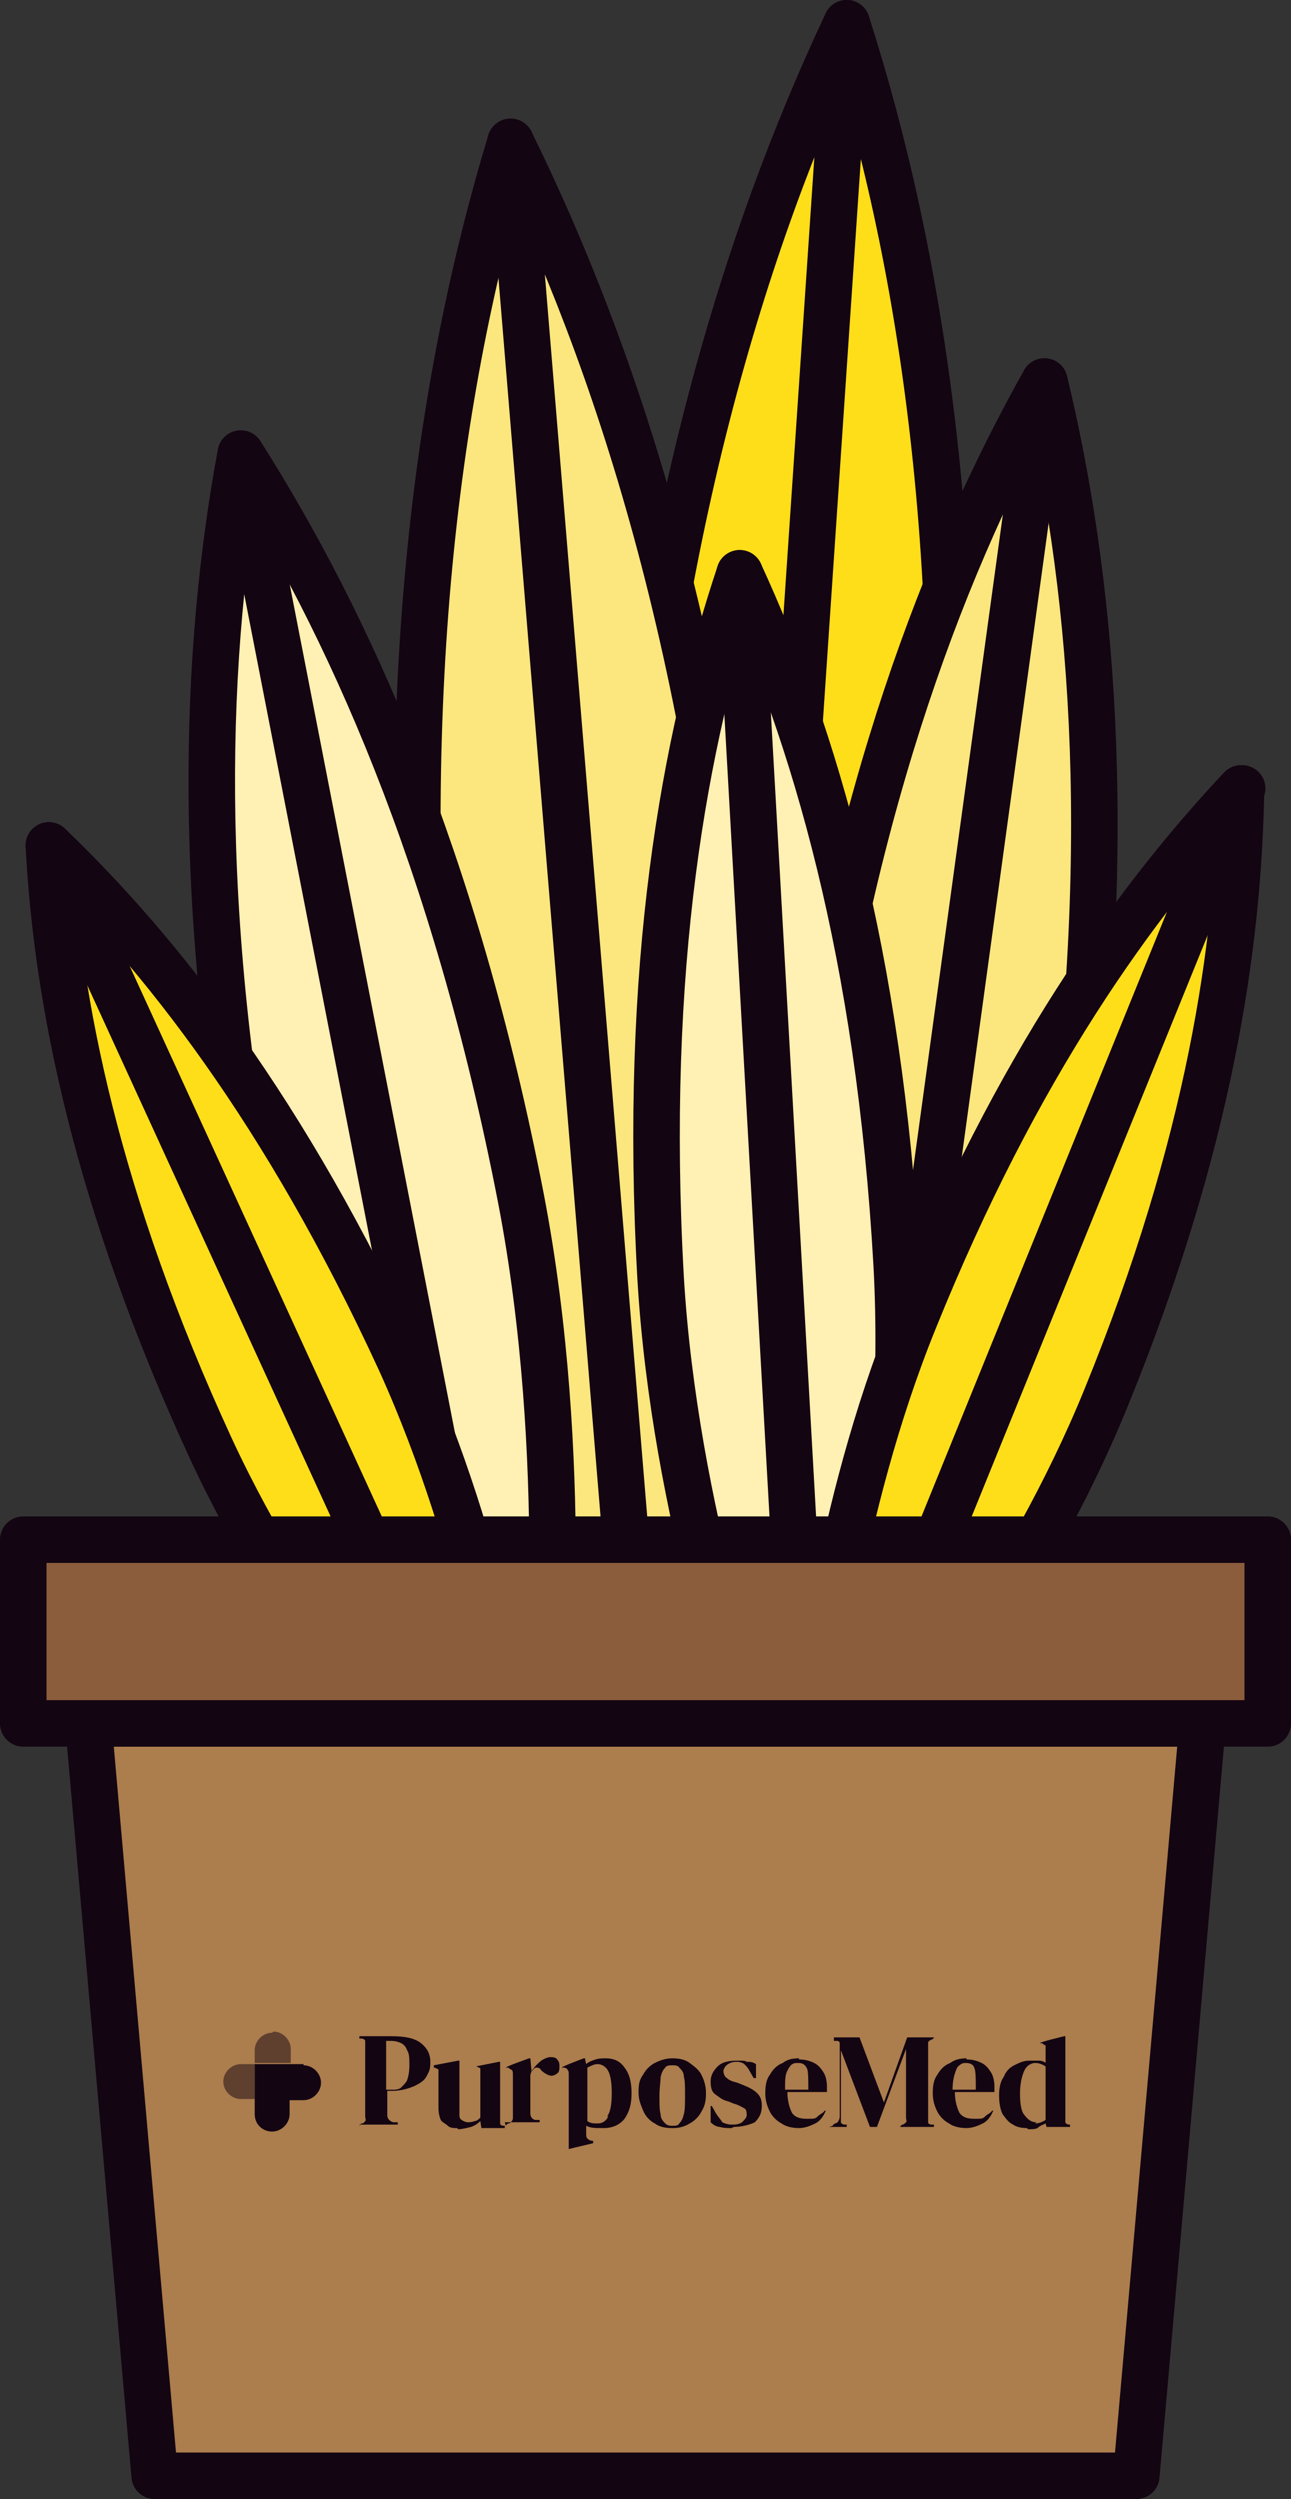
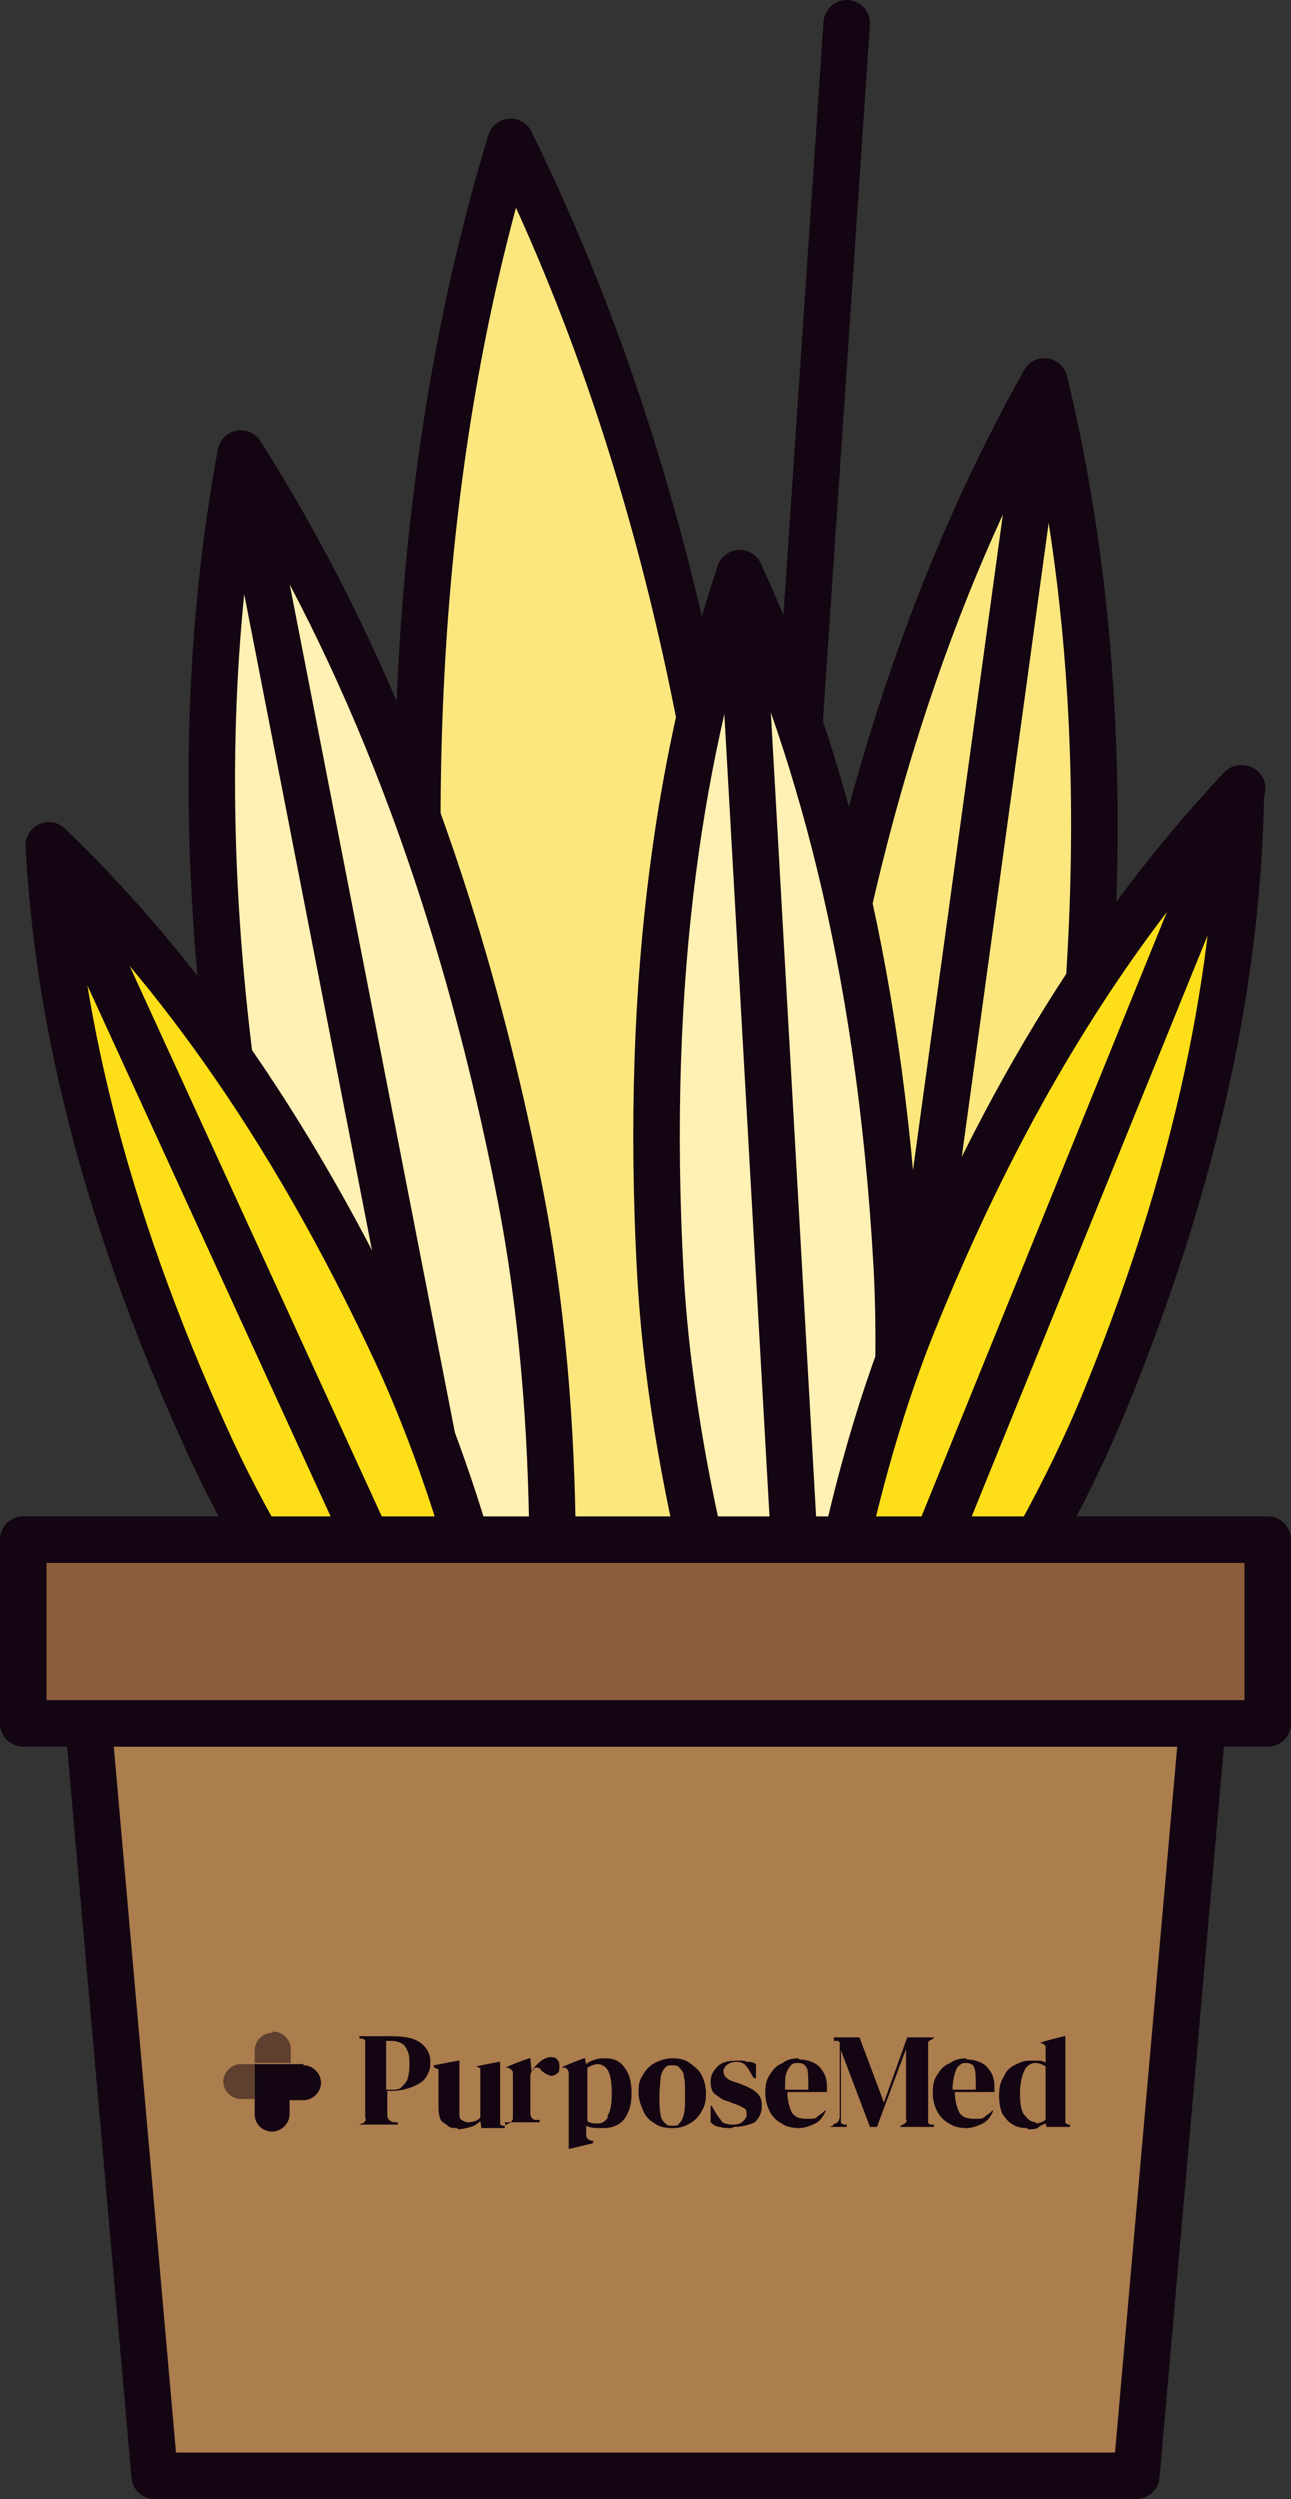
<svg xmlns="http://www.w3.org/2000/svg" id="Layer_2" version="1.1" viewBox="0 0 111 214.9">
  <rect x="0" y="0" width="111" height="214.9" fill="#333333" stroke="none" />
  <defs>
    <style>
      .st0 {
        opacity: .5;
      }

      .st0, .st1 {
        fill-rule: evenodd;
      }

      .st0, .st1, .st2 {
        fill: #130512;
      }

      .st3 {
        fill: #fce77e;
      }

      .st3, .st4, .st5, .st6, .st7, .st8 {
        stroke: #130512;
        stroke-linecap: round;
        stroke-linejoin: round;
        stroke-width: 4px;
      }

      .st4 {
        fill: #ac7d4d;
      }

      .st5 {
        fill: #8c5d3c;
      }

      .st6 {
        fill: none;
      }

      .st7 {
        fill: #fff0b3;
      }

      .st8 {
        fill: #fede18;
      }
    </style>
  </defs>
  <g id="Layer_1-2">
    <g id="Homebase">
      <g id="_02._What">
        <g id="_-_Logos">
          <g>
            <g>
              <g>
-                 <path class="st8" d="M57.8,136.4s-6-26.5-4.2-54c2.4-36.1,10.4-61.7,19.2-80.4,6.3,19.7,10.7,46.1,8.2,82.3-1.9,27.5-11.4,52.9-11.4,52.9" />
                <line class="st6" x1="63.7" y1="136.8" x2="72.8" y2="2" />
              </g>
              <g>
                <path class="st3" d="M49.1,147.4s-9.9-25.4-12.2-52.8c-3-36.1,1-62.6,7-82.4,9.1,18.5,17.5,44,20.4,80.1,2.2,27.4-3.3,54.1-3.3,54.1" />
-                 <line class="st6" x1="55" y1="146.9" x2="43.9" y2="12.2" />
              </g>
              <g>
                <path class="st7" d="M37.2,149.9s-10.4-20-14.8-42.4c-5.8-29.5-4.8-51.7-1.7-68.5,9.2,14.5,18.4,34.7,24.1,64.1,4.3,22.4,2.2,44.8,2.2,44.8" />
                <line class="st6" x1="42.1" y1="149" x2="20.7" y2="39.1" />
              </g>
              <g>
                <path class="st3" d="M69.6,143.1s-3.4-22.3-.3-44.9c4-29.7,12.1-50.4,20.5-65.4,4,16.6,6.2,38.8,2.1,68.5-3.1,22.6-12.4,43.1-12.4,43.1" />
                <line class="st6" x1="74.6" y1="143.8" x2="89.8" y2="32.9" />
              </g>
              <g>
                <path class="st7" d="M64.8,149.1s-6.8-18.9-8-39.2c-1.5-26.7,2-46.2,6.8-60.6,6.4,13.9,12,32.8,13.5,59.5,1.1,20.3-3.5,39.8-3.5,39.8" />
                <line class="st6" x1="69.2" y1="148.8" x2="63.6" y2="49.3" />
              </g>
              <g>
                <path class="st8" d="M70.2,147.6s1.7-17.6,8.4-34.1c8.8-21.8,18.9-35.9,28.1-45.7-.2,13.4-2.7,30.6-11.6,52.4-6.7,16.5-17.8,30.3-17.8,30.3" />
                <line class="st6" x1="73.8" y1="149.1" x2="106.8" y2="67.8" />
              </g>
              <g>
                <path class="st8" d="M37.2,154s-11.6-13.3-19.1-29.5c-9.8-21.3-13.2-38.4-13.9-51.8,9.7,9.3,20.4,23,30.2,44.3,7.4,16.3,9.9,33.7,9.9,33.7" />
                <line class="st6" x1="40.7" y1="152.4" x2="4.2" y2="72.7" />
              </g>
            </g>
            <g>
              <polygon class="st4" points="97.7 212.9 103.4 148.2 7.6 148.2 13.3 212.9 97.7 212.9" />
              <rect class="st5" x="2" y="132.4" width="107" height="15.8" transform="translate(111 280.6) rotate(-180)" />
            </g>
          </g>
        </g>
      </g>
    </g>
  </g>
  <g>
    <path class="st2" d="M30.9,182.8h0c0-.1.2-.2.2-.2.2,0,.2-.1.3-.2s0-.2,0-.4v-6.1c0-.2,0-.3,0-.4,0-.1-.2-.2-.3-.2h-.2v-.2h2.8c1.2,0,2,.2,2.5.6.5.4.8.9.8,1.6s-.1.8-.3,1.2c-.2.4-.5.6-1.1.9-.5.2-1.1.4-1.9.4h-.4v2.1c0,.3.2.5.5.6h.4v.2h-3.2ZM33.2,179.7h.4c.4,0,.7,0,.9-.2s.4-.4.5-.6c.1-.3.2-.7.2-1.3s0-1-.2-1.3c-.1-.3-.3-.5-.5-.6-.2-.1-.5-.2-.9-.2h-.4v4.2ZM39.3,183c-.3,0-.6,0-.8-.2s-.5-.3-.6-.5-.2-.6-.2-1v-2.9c0-.2,0-.3,0-.4s-.2-.1-.3-.2h-.1v-.2l2.1-.4h.1c0,.1,0,1.8,0,1.8v2.8c0,.2,0,.4.2.5.1.1.4.2.5.2s.4,0,.6-.1c.2,0,.4-.2.5-.3v-3.8c0-.2,0-.3,0-.4s-.2-.1-.3-.2h-.1q0,0,0,0l2-.4h.1c0,.1,0,1.8,0,1.8v3.1c0,.2,0,.3,0,.4s.1.2.3.2h.1v.2h-2c0,.1-.1-.6-.1-.6-.2.2-.5.4-.8.5-.4.1-.8.2-1.1.2ZM43.5,182.8h0c0-.1.2-.2.2-.2.2,0,.2-.1.3-.2s.1-.2.1-.4v-3.6c0-.2,0-.3-.1-.4,0,0-.2-.1-.3-.2h-.2c0-.1,2-.8,2-.8h.1c0,.1.1,1.1.1,1.1h0c.1-.1.2-.3.4-.5s.4-.4.6-.5c.2-.1.4-.2.6-.2s.5,0,.6.2c.2.2.2.4.2.6s0,.5-.2.6c-.1.1-.3.2-.5.2s-.6-.2-.9-.5h0c0-.1-.2-.2-.3-.2s-.2,0-.3.1c0,0-.1.2-.2.2,0,.1-.1.2-.1.4v3.2c0,.3.1.5.4.6h.4v.2c0,0-3,0-3,0ZM57.8,183c-.6,0-1.1-.1-1.5-.4-.4-.2-.8-.6-1-1.1s-.4-.9-.4-1.6.1-1.1.4-1.5c.2-.4.6-.8,1-1,.4-.2.9-.4,1.5-.4s1.1.1,1.5.4.8.6,1,1c.2.4.4.9.4,1.6s-.1,1.1-.4,1.6c-.2.4-.6.8-1,1-.3.2-.8.4-1.4.4ZM57.8,182.8c.3,0,.5,0,.6-.2.2-.2.3-.4.4-.8s.1-.9.1-1.6,0-1.3-.1-1.6c0-.4-.2-.6-.4-.8-.1-.2-.4-.2-.6-.2s-.5,0-.6.2c-.2.2-.3.4-.4.8,0,.4-.1.9-.1,1.6s0,1.3.1,1.6c0,.4.2.6.4.8.2.2.4.2.6.2ZM62.9,183c-.4,0-.7,0-1-.1-.3,0-.6-.2-.8-.4v-1.4h.1l.4.7c.2.3.4.5.5.7.2.1.5.2.8.2s.6,0,.9-.2c.2-.2.4-.4.4-.6s0-.5-.2-.6-.5-.3-.9-.4l-.5-.2c-.5-.1-.8-.4-1.1-.6s-.4-.6-.4-1.1.2-.9.6-1.3,1-.5,1.7-.5.6,0,.8.1c.3,0,.5,0,.8.2v1.2h-.2l-.4-.7c-.1-.2-.3-.4-.4-.5-.1-.1-.4-.2-.6-.2s-.5,0-.8.2c-.2.1-.4.4-.4.6s.1.5.3.6c.2.2.5.3.9.4l.5.2c.5.2.9.4,1.2.7s.4.6.4,1.1c0,.6-.2,1-.6,1.4-.4.2-1.1.4-1.8.4h0ZM68.7,177.1c.5,0,.9.1,1.3.3s.6.5.8.8.3.8.3,1.2v.3c0,0,0,.2,0,.2h-3.4c0,.8.2,1.4.4,1.8.3.4.7.5,1.3.5s.7,0,.9-.2.5-.3.6-.5h.1c-.2.5-.5.9-.9,1.1s-.9.4-1.4.4-1.1-.1-1.5-.4c-.4-.2-.8-.6-1-1-.2-.4-.4-.9-.4-1.6s.1-1.2.4-1.6c.3-.5.6-.8,1.1-1,.4-.3.8-.4,1.4-.4ZM68.6,177.4c-.2,0-.4,0-.6.2-.1.1-.3.4-.4.7-.1.3-.1.8-.1,1.4h2c0-.8,0-1.5-.1-1.8-.2-.4-.4-.5-.8-.5ZM71.6,182.8h0c0-.1.2-.2.2-.2.2,0,.4-.3.4-.6v-5.9c0-.2,0-.3,0-.4,0-.1-.1-.2-.2-.2h-.3v-.3h2.2l2.1,5.6,2-5.6h2.3c0,.1-.2.2-.2.2-.1,0-.2.1-.3.2,0,.1,0,.2,0,.4v6.1c0,.2,0,.3,0,.4s.1.2.3.2h.2v.2h-2.9c0-.1.2-.2.2-.2.1,0,.2-.1.3-.2s0-.2,0-.4v-5.9l-2.5,6.7h-.6l-2.5-6.6v5.8c0,.2,0,.3,0,.4s.2.2.3.2h.2v.2h-1.5Z" />
    <path class="st2" d="M83.1,177.1c.5,0,.9.1,1.3.3s.6.5.8.8.3.8.3,1.2v.3c0,0,0,.2,0,.2h-3.4c0,.8.2,1.4.4,1.8.3.4.7.5,1.3.5s.7,0,.9-.2.5-.3.6-.5h.1c-.2.5-.5.9-.9,1.1s-.9.4-1.4.4-1.1-.1-1.5-.4c-.4-.2-.8-.6-1-1-.2-.4-.4-.9-.4-1.6s.1-1.2.4-1.6c.3-.5.6-.8,1.1-1,.4-.3.9-.4,1.4-.4ZM83.1,177.4c-.2,0-.4,0-.6.2-.2.1-.3.4-.4.7-.1.3-.2.8-.2,1.4h2c0-.8,0-1.5-.1-1.8-.1-.4-.4-.5-.8-.5ZM88.3,183c-.5,0-.9-.1-1.2-.3-.4-.2-.6-.5-.9-.9-.2-.4-.3-1-.3-1.6s.1-1.2.4-1.6c.2-.5.5-.8.9-1,.4-.2.8-.4,1.3-.4s.5,0,.8,0,.5.1.6.2v-1.1c0-.2,0-.3,0-.4,0,0-.2-.1-.3-.2h-.2c0-.1,2.1-.6,2.1-.6h.1c0,.1,0,1.4,0,1.4v5.6c0,.2,0,.3,0,.4,0,.1.2.2.3.2h.1v.2h-2c0,.1-.1-.3-.1-.3-.2.1-.5.2-.7.4-.2.1-.5.1-.8.1ZM89,182.6c.3,0,.6-.1.9-.3v-4.6c-.3-.2-.6-.3-.9-.3s-.7.2-.9.6-.4,1.1-.4,2,.1,1.6.4,1.9c.3.4.6.6,1,.6Z" />
    <path class="st1" d="M48.9,184.5v-6.1c0-.2,0-.3-.1-.4,0-.1-.2-.2-.3-.2h-.2c0-.1,1.9-.8,1.9-.8h.1c0,.1.1.5.1.5.2-.2.5-.3.8-.4s.6-.1.9-.1c.6,0,1.2.2,1.6.8.4.5.6,1.2.6,2.2s-.2,1.6-.6,2.2c-.4.5-1,.8-1.8.8s-1.1,0-1.5-.2v.8c0,.4.4.5.6.5v.2l-2.1.5c0,0,0,0,0-.1h0ZM52.3,182c-.2.4-.5.6-.9.6s-.6,0-.9-.2v-4.6c.4-.2.6-.3.9-.3s.7.2.9.6c.2.4.3,1,.3,1.9s-.1,1.6-.4,2Z" />
    <path class="st0" d="M23.4,174.8c-.8,0-1.5.7-1.5,1.5h0v1.2h-1.2c-.8,0-1.5.7-1.5,1.5s.7,1.5,1.5,1.5h1.2v-3.1h3.1v-1.2c0-.8-.7-1.5-1.5-1.5h0Z" />
    <path class="st1" d="M26.1,177.6c.8,0,1.5.7,1.5,1.5s-.7,1.5-1.5,1.5h-1.2v1.2c0,.8-.7,1.5-1.5,1.5-.8,0-1.5-.6-1.5-1.5v-4.3h4.2Z" />
  </g>
</svg>